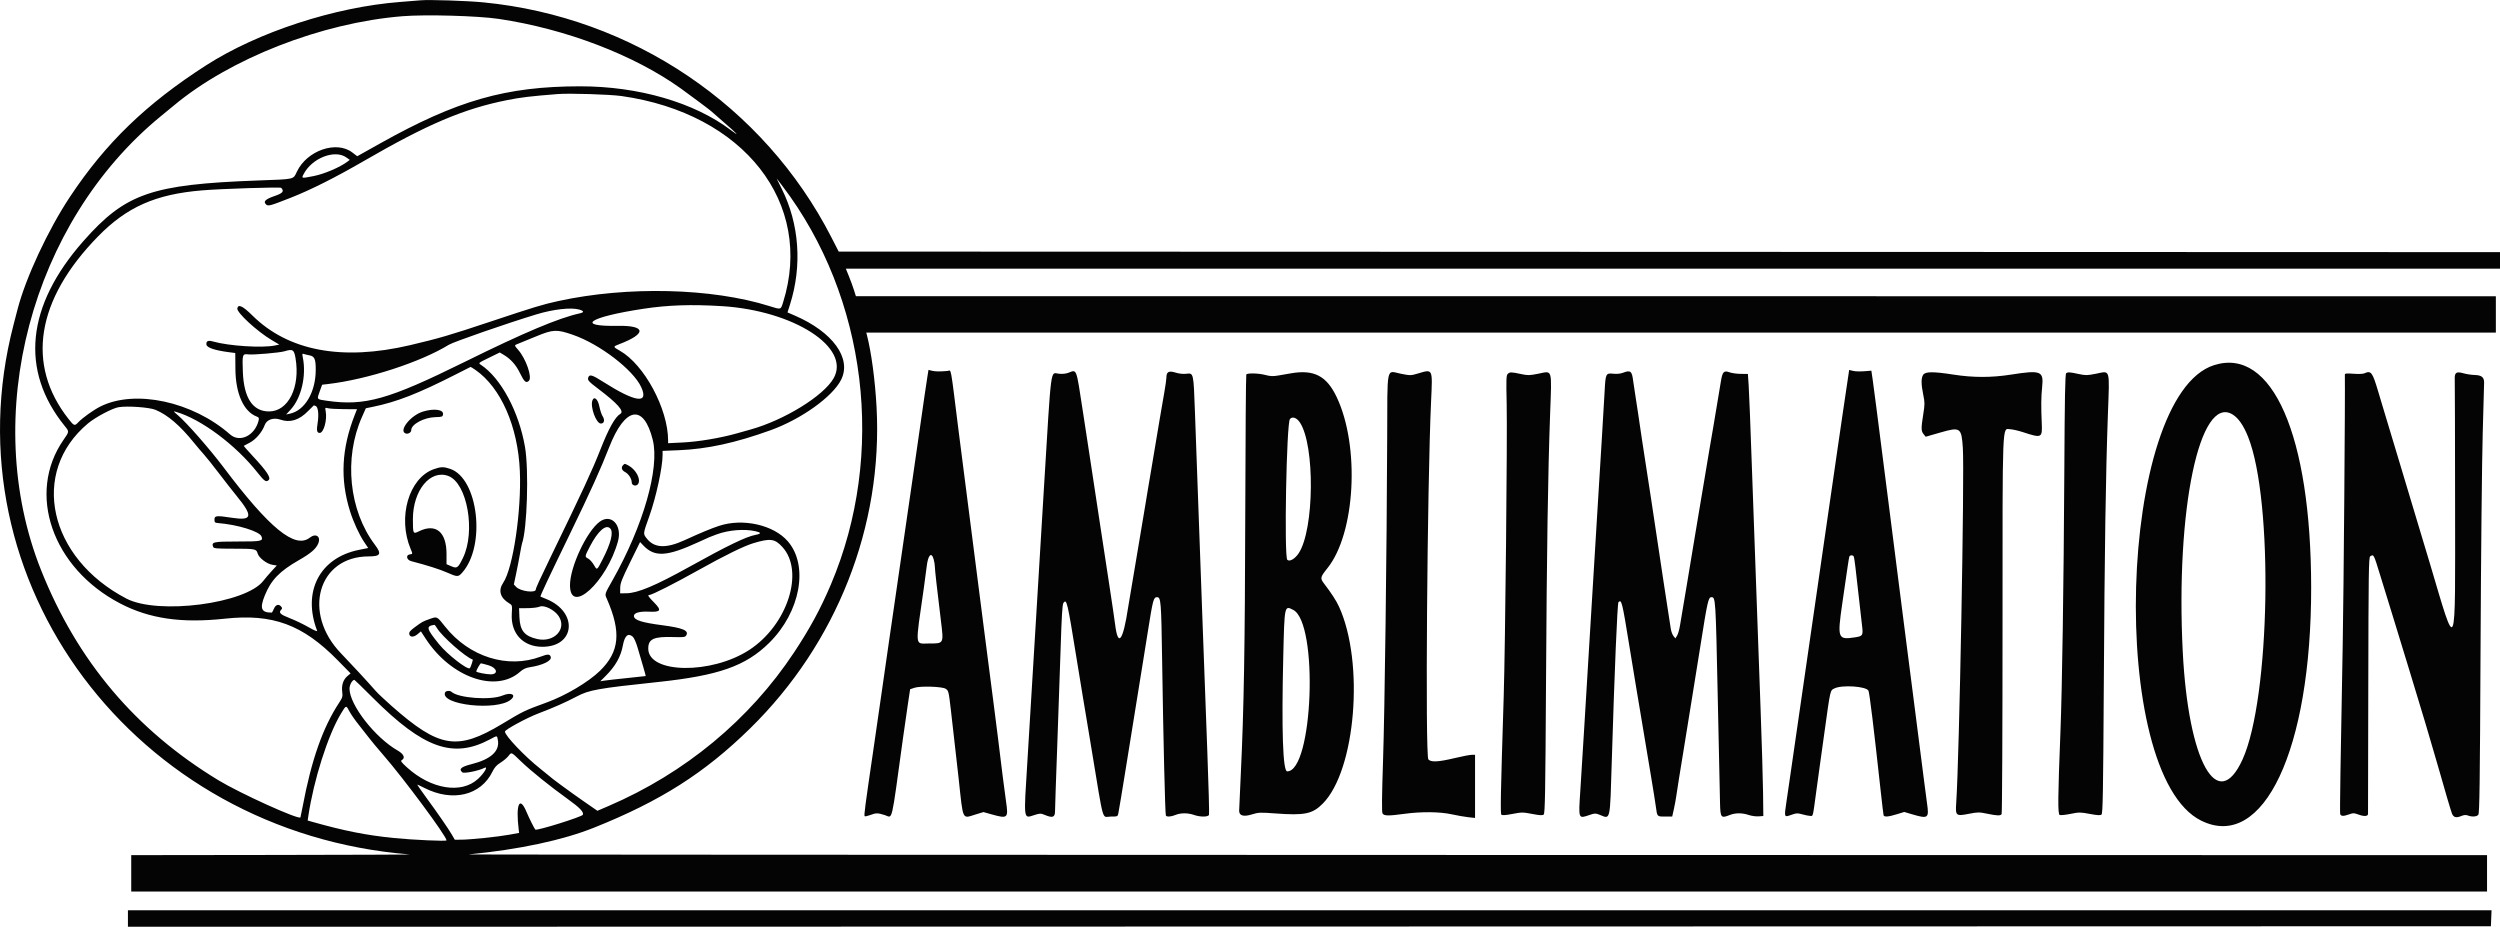
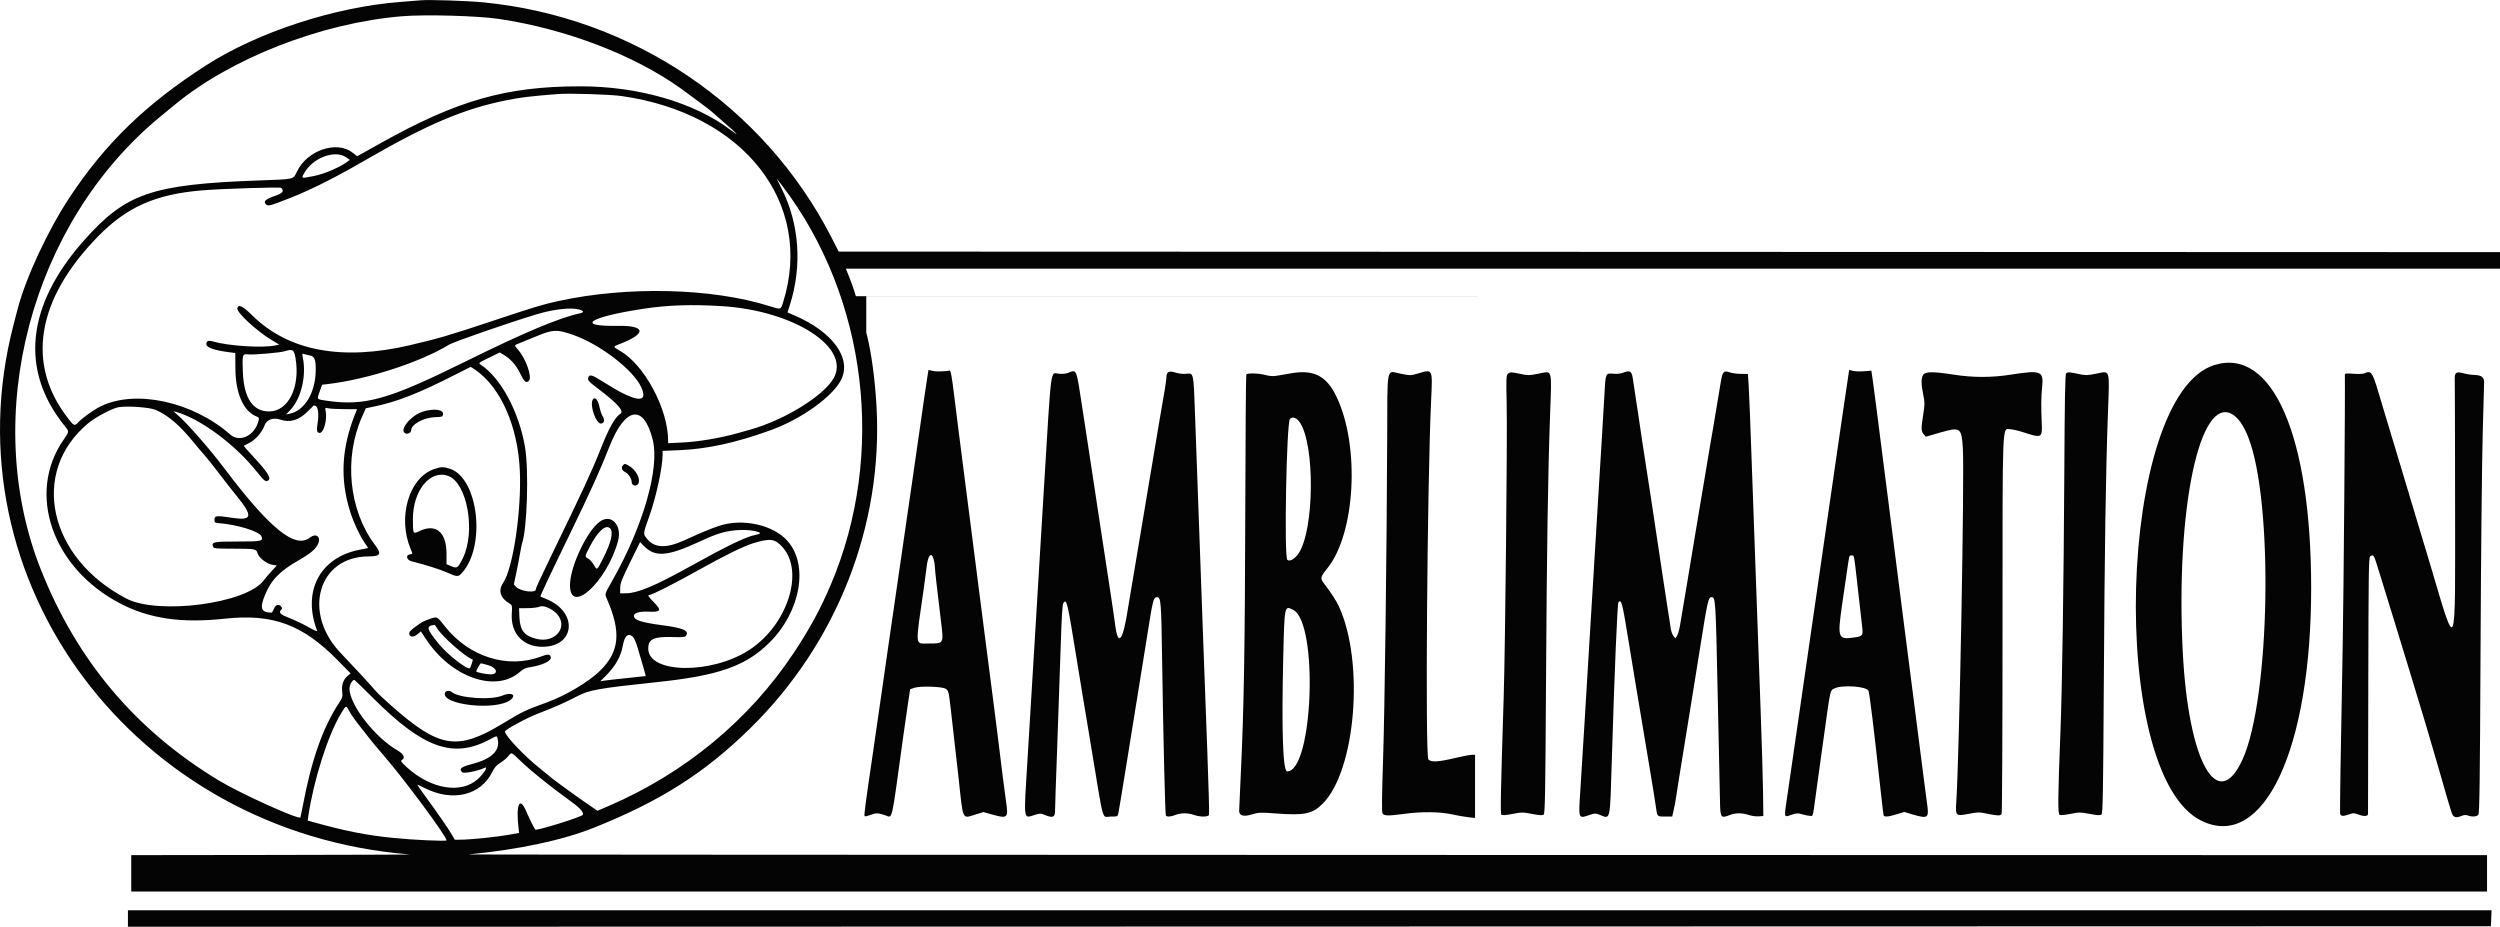
<svg xmlns="http://www.w3.org/2000/svg" xmlns:ns1="http://sodipodi.sourceforge.net/DTD/sodipodi-0.dtd" xmlns:ns2="http://www.inkscape.org/namespaces/inkscape" id="svg" version="1.1" width="519.383" height="192.536" viewBox="0 0 1454.038 538.948" ns1:docname="Amblimation logo.svg" ns2:version="1.3.2 (091e20e, 2023-11-25, custom)">
  <defs id="defs1" />
  <ns1:namedview id="namedview1" pagecolor="#ffffff" bordercolor="#000000" borderopacity="0.25" ns2:showpageshadow="2" ns2:pageopacity="0.0" ns2:pagecheckerboard="0" ns2:deskcolor="#d1d1d1" ns2:zoom="0.420625" ns2:cx="591.97623" ns2:cy="36.849926" ns2:window-width="2560" ns2:window-height="1351" ns2:window-x="-9" ns2:window-y="-9" ns2:window-maximized="1" ns2:current-layer="svg" />
  <g id="svgg" transform="matrix(3.847,0,0,3.847,-42.286,-42.53)">
-     <path id="path1" d="M 74.583,11.093 C 74.217,11.128 72.829,11.24 71.5,11.342 61.594,12.104 50.003,15.887 42.167,20.914 33.113,26.723 26.962,32.666 21.551,40.833 18.255,45.809 14.901,53 13.662,57.75 c -0.072,0.275 -0.355,1.362 -0.629,2.417 -10.079,38.748 18.342,76.744 59.884,80.057 0.366,0.029 -8.952,0.066 -20.709,0.081 l -21.375,0.028 v 2.75 2.75 H 208.917 387 v -2.75 -2.75 l -152.875,-0.026 c -84.081,-0.015 -152.613,-0.052 -152.292,-0.084 7.652,-0.741 14.227,-2.146 19,-4.057 10.038,-4.02 16.676,-8.242 23.557,-14.983 13.11,-12.842 20.098,-30.599 19.127,-48.6 -0.218,-4.032 -0.796,-8.344 -1.459,-10.881 l -0.097,-0.369 h 123.186 123.186 v -2.75 -2.75 H 264.364 140.394 L 140.1,54.9 c -0.162,-0.513 -0.505,-1.45 -0.762,-2.083 l -0.468,-1.15 H 263.935 389 v -1.25 -1.25 L 263.396,49.125 137.791,49.083 136.681,46.917 C 126.501,27.046 106.587,13.599 84.093,11.406 81.599,11.163 75.858,10.974 74.583,11.093 m 11.834,2.814 c 10.135,1.516 20.42,5.447 27.5,10.512 1.358,0.972 4.371,3.225 4.588,3.431 0.135,0.128 1.004,0.889 1.932,1.69 2.064,1.784 2.513,2.287 1.051,1.181 -5.525,-4.182 -13.974,-6.635 -22.821,-6.625 -11.199,0.013 -18.58,2.122 -30.207,8.635 l -3.457,1.936 -0.751,-0.573 c -2.401,-1.834 -6.845,-0.296 -8.367,2.894 -0.583,1.222 -0.199,1.135 -5.897,1.345 -16.125,0.594 -20.017,1.946 -26.389,9.167 -8.624,9.773 -9.612,19.541 -2.827,27.945 0.703,0.87 0.707,0.83 -0.168,2.089 -5.629,8.097 -1.72,19.396 8.563,24.752 4.426,2.306 9.265,3.008 15.833,2.297 7.222,-0.781 11.742,0.885 17.04,6.281 l 1.957,1.993 -0.487,0.41 c -0.627,0.528 -0.909,1.391 -0.778,2.379 0.091,0.69 0.041,0.87 -0.452,1.618 -2.493,3.786 -4.209,8.679 -5.549,15.819 -0.155,0.825 -0.298,1.522 -0.317,1.548 C 56.129,135.005 47.282,130.993 44,129.002 31.48,121.403 22.666,110.959 17.204,97.25 7.929,73.971 15.657,44.704 35.333,28.594 c 0.871,-0.713 1.738,-1.426 1.927,-1.583 8.535,-7.127 22.331,-12.519 34.573,-13.512 3.512,-0.285 11.433,-0.063 14.584,0.408 m 18.549,11.66 c 18.49,2.617 29.117,16.187 24.421,31.183 -0.36,1.149 -0.294,1.131 -2.057,0.576 -8.719,-2.743 -21.486,-3.047 -31.945,-0.762 -2.338,0.511 -3.638,0.906 -10.238,3.107 -6.186,2.063 -7.774,2.527 -12.15,3.558 -10.276,2.418 -18.427,0.883 -23.853,-4.492 -1.449,-1.436 -2.14,-1.76 -2.272,-1.067 -0.117,0.616 2.981,3.472 5.195,4.788 l 1.149,0.684 -0.649,0.137 c -1.907,0.403 -7.011,0.073 -9.378,-0.606 -0.734,-0.21 -1.052,-0.062 -0.99,0.464 0.056,0.469 1.25,0.877 3.373,1.152 l 0.989,0.128 0.023,2.5 c 0.034,3.65 1.255,6.357 3.203,7.097 0.349,0.133 0.397,0.23 0.302,0.614 -0.561,2.279 -2.843,3.39 -4.31,2.099 -5.659,-4.981 -14.355,-6.853 -19.612,-4.222 -1.028,0.515 -2.702,1.71 -3.334,2.38 -0.56,0.595 -0.639,0.57 -1.465,-0.476 -6.487,-8.219 -4.905,-18.061 4.44,-27.614 4.371,-4.468 8.718,-6.39 15.768,-6.97 3.018,-0.248 11.789,-0.527 11.929,-0.379 0.487,0.516 0.255,0.805 -0.987,1.231 -1.389,0.476 -1.755,0.824 -1.324,1.255 0.328,0.329 0.555,0.269 3.723,-0.977 3.048,-1.199 6.765,-3.065 11.083,-5.566 9.617,-5.569 15.086,-7.893 21.667,-9.208 2.079,-0.415 3.548,-0.591 7.666,-0.916 1.758,-0.139 7.87,0.053 9.633,0.302 m -41.614,9.28 0.522,0.371 -0.37,0.279 c -1.117,0.843 -3.491,1.855 -5.08,2.166 -1.888,0.369 -1.87,0.373 -1.526,-0.294 1.251,-2.419 4.704,-3.768 6.454,-2.522 m 65.932,4.32 c 12.813,16.863 15.692,40.52 7.332,60.235 -1.562,3.684 -3.171,6.653 -5.561,10.265 -6.742,10.185 -16.485,18.259 -28.023,23.222 l -1.719,0.739 -2.198,-1.523 c -1.965,-1.36 -4.895,-3.516 -5.115,-3.763 -0.046,-0.051 -0.646,-0.539 -1.333,-1.083 -2.349,-1.86 -5.334,-4.997 -5.334,-5.605 0,-0.289 3.305,-2.081 5.084,-2.756 2.285,-0.867 4.125,-1.681 5.777,-2.554 1.867,-0.987 3.179,-1.221 12.223,-2.179 9.219,-0.977 13.294,-2.407 16.857,-5.915 4.733,-4.661 6.022,-11.696 2.817,-15.375 -2.155,-2.474 -6.785,-3.512 -10.376,-2.326 -1.245,0.411 -2.705,1.017 -5.215,2.165 -2.837,1.298 -4.614,1.207 -5.758,-0.293 -0.535,-0.701 -0.542,-0.641 0.42,-3.338 1.03,-2.889 2.005,-7.387 2.005,-9.255 v -0.613 l 2.458,-0.101 c 4.291,-0.175 8.565,-1.107 13.875,-3.023 4.646,-1.677 9.379,-5.067 10.664,-7.638 1.616,-3.234 -1.26,-7.212 -7.013,-9.697 l -1.099,-0.474 0.376,-1.184 c 1.864,-5.871 1.412,-12.201 -1.252,-17.512 -0.442,-0.881 -0.783,-1.58 -0.759,-1.552 0.024,0.027 0.414,0.537 0.867,1.133 m -9.183,18.163 c 10.923,0.673 19.586,6.268 16.915,10.925 -1.529,2.666 -7.497,6.336 -12.599,7.746 -0.275,0.076 -1.184,0.332 -2.021,0.569 -2.47,0.699 -5.819,1.262 -8.185,1.376 L 112,78.052 v -0.413 c 0,-4.778 -3.618,-11.501 -7.302,-13.57 -1.056,-0.594 -1.058,-0.617 -0.073,-0.991 4.16,-1.581 4.054,-2.843 -0.234,-2.767 -6.518,0.114 -4.356,-1.331 3.857,-2.579 3.74,-0.568 7.227,-0.686 11.853,-0.402 m -21.559,0.512 c 0.752,0.209 0.801,0.426 0.129,0.574 -3.226,0.708 -8.442,2.907 -17.421,7.343 -11.559,5.711 -15.1,6.708 -20.866,5.874 -1.551,-0.224 -1.511,-0.167 -1.036,-1.469 l 0.347,-0.954 0.861,-0.1 c 5.972,-0.696 14.023,-3.31 18.3,-5.942 0.719,-0.442 8.814,-3.253 13.222,-4.59 2.562,-0.778 5.223,-1.08 6.464,-0.736 m -0.927,3.826 c 4.057,1.406 9.12,5.287 10.322,7.913 1.183,2.585 -0.869,2.298 -5.741,-0.8 -1.666,-1.061 -2.07,-1.183 -2.261,-0.685 -0.155,0.404 0.03,0.62 1.445,1.69 2.99,2.26 4.042,3.447 3.396,3.831 -0.791,0.469 -1.755,2.196 -3.006,5.383 -1.23,3.135 -2.65,6.201 -7.565,16.333 -1.597,3.294 -2.205,4.625 -2.205,4.828 0,0.59 -2.34,0.291 -2.969,-0.378 l -0.352,-0.375 0.334,-1.579 c 0.184,-0.868 0.446,-2.217 0.581,-2.996 0.135,-0.779 0.28,-1.51 0.321,-1.625 0.772,-2.154 1.049,-11.082 0.451,-14.575 -0.916,-5.351 -3.651,-10.443 -6.682,-12.44 -0.395,-0.261 -0.386,-0.269 1.233,-1.06 l 1.632,-0.797 0.6,0.358 c 1.069,0.637 1.862,1.53 2.463,2.776 0.633,1.311 0.928,1.562 1.346,1.144 0.526,-0.526 -0.45,-3.334 -1.623,-4.67 -0.612,-0.697 -0.612,-0.703 -0.043,-0.916 0.252,-0.094 1.471,-0.592 2.708,-1.106 2.614,-1.085 3.146,-1.109 5.615,-0.254 m -41.944,3.525 c 0.74,4.385 -1.085,8.057 -4.004,8.057 -2.462,0 -3.804,-2.021 -3.959,-5.96 -0.104,-2.649 -0.063,-2.783 0.813,-2.666 0.723,0.097 4.75,-0.247 5.475,-0.468 1.261,-0.383 1.456,-0.262 1.675,1.037 m 2.072,-0.433 c 0.813,0.152 0.99,0.555 0.983,2.24 -0.014,3.341 -1.645,6.101 -3.893,6.586 l -0.583,0.125 0.696,-0.755 c 1.601,-1.737 2.387,-5.114 1.829,-7.853 -0.11,-0.541 -0.09,-0.632 0.118,-0.552 0.138,0.053 0.52,0.147 0.85,0.209 m 287.998,1.486 c -14.594,4.611 -16.217,61.822 -1.955,68.872 9.403,4.647 16.645,-10.725 16.622,-35.285 -0.02,-22.951 -5.878,-36.364 -14.667,-33.587 M 82.887,66.985 c 3.832,2.668 6.411,8.544 6.699,15.265 0.26,6.046 -1.031,14.716 -2.518,16.904 -0.792,1.165 -0.451,2.306 0.936,3.125 0.427,0.252 0.437,0.295 0.362,1.576 -0.171,2.962 1.702,4.978 4.625,4.978 4.992,0 5.43,-5.267 0.601,-7.219 -0.463,-0.188 -0.861,-0.353 -0.885,-0.368 -0.084,-0.052 1.113,-2.602 4.459,-9.496 3.103,-6.395 4.62,-9.746 5.924,-13.083 2.402,-6.15 5.219,-6.628 6.591,-1.12 1.064,4.27 -1.43,12.985 -6.062,21.185 -1.241,2.198 -1.209,2.096 -0.889,2.826 2.214,5.055 1.934,8.011 -1.034,10.911 -1.723,1.683 -5.171,3.733 -8.029,4.773 -3.37,1.227 -3.522,1.3 -6.768,3.255 -6.78,4.083 -9.477,3.646 -16.68,-2.702 -1.025,-0.904 -2.106,-1.921 -2.401,-2.261 -1.101,-1.266 -3.78,-4.169 -5.262,-5.701 -5.914,-6.115 -3.478,-14.666 4.178,-14.666 1.808,0 1.998,-0.359 0.936,-1.766 -3.917,-5.188 -4.716,-13.082 -1.954,-19.309 l 0.588,-1.324 1.056,-0.215 c 3.602,-0.734 6.895,-2.021 12.557,-4.908 1.191,-0.607 2.19,-1.113 2.22,-1.125 0.029,-0.011 0.366,0.198 0.75,0.465 m 68.3,1.123 c -0.174,1.085 -0.555,3.693 -1.103,7.559 -0.412,2.903 -0.899,6.287 -1.248,8.666 -0.182,1.238 -0.476,3.263 -0.654,4.5 -0.361,2.498 -0.822,5.679 -1.354,9.334 -0.193,1.329 -0.498,3.429 -0.676,4.666 -0.179,1.238 -0.473,3.263 -0.655,4.5 -0.369,2.523 -0.87,6.002 -1.258,8.75 -0.313,2.212 -0.794,5.536 -1.241,8.584 -1.235,8.415 -1.397,9.656 -1.279,9.775 0.059,0.058 0.43,-0.017 0.825,-0.168 0.896,-0.342 1.129,-0.342 2.231,0.006 1.213,0.382 0.906,1.684 2.736,-11.613 0.196,-1.421 0.519,-3.671 0.719,-5 l 0.362,-2.417 0.662,-0.223 c 0.863,-0.29 4.169,-0.189 4.695,0.143 0.45,0.285 0.473,0.378 0.798,3.163 0.473,4.059 0.905,7.875 1.181,10.417 0.706,6.526 0.485,6.062 2.589,5.423 l 1.163,-0.353 1.212,0.34 c 2.467,0.692 2.572,0.6 2.202,-1.937 -0.146,-0.993 -0.372,-2.706 -0.504,-3.806 -0.395,-3.289 -1.068,-8.662 -1.429,-11.417 -0.361,-2.744 -0.782,-6.007 -1.33,-10.292 -0.184,-1.443 -0.48,-3.75 -0.658,-5.125 -0.177,-1.375 -0.479,-3.737 -0.672,-5.25 -0.413,-3.255 -0.873,-6.841 -1.34,-10.458 -0.637,-4.926 -0.982,-7.624 -1.233,-9.625 -1.296,-10.361 -1.078,-9.176 -1.678,-9.122 -1.148,0.104 -1.863,0.095 -2.357,-0.03 l -0.523,-0.132 -0.183,1.142 m 138.998,1.419 c -0.208,1.406 -0.517,3.494 -0.687,4.64 -0.17,1.146 -0.465,3.17 -0.656,4.5 -0.191,1.329 -0.495,3.429 -0.675,4.666 -0.181,1.238 -0.485,3.338 -0.677,4.667 -0.191,1.329 -0.49,3.392 -0.664,4.583 -0.545,3.72 -0.985,6.766 -1.241,8.584 -0.426,3.032 -1.531,10.665 -2.593,17.916 -0.325,2.219 -0.775,5.33 -1.326,9.167 -0.171,1.192 -0.442,3.047 -0.602,4.123 -0.338,2.27 -0.342,2.261 0.764,1.863 0.752,-0.271 0.93,-0.279 1.633,-0.078 0.434,0.124 0.975,0.233 1.202,0.242 0.46,0.019 0.38,0.335 0.919,-3.65 0.148,-1.1 0.411,-3.013 0.584,-4.25 0.173,-1.237 0.476,-3.413 0.673,-4.833 0.894,-6.452 0.84,-6.215 1.494,-6.542 1.138,-0.568 4.799,-0.326 5.144,0.341 0.161,0.312 0.801,5.558 1.864,15.284 0.2,1.833 0.391,3.427 0.423,3.542 0.085,0.301 0.71,0.257 1.997,-0.141 l 1.13,-0.349 1.18,0.35 c 2.431,0.72 2.59,0.607 2.268,-1.62 -0.089,-0.613 -0.317,-2.353 -0.506,-3.865 -0.341,-2.728 -0.668,-5.28 -1.333,-10.417 -0.545,-4.208 -0.974,-7.543 -1.323,-10.292 -0.627,-4.919 -1.028,-8.066 -1.345,-10.541 -0.176,-1.375 -0.438,-3.438 -0.582,-4.584 -0.144,-1.145 -0.409,-3.227 -0.589,-4.625 -1.15,-8.922 -1.519,-11.81 -1.997,-15.625 -0.195,-1.558 -0.443,-3.433 -0.551,-4.166 l -0.196,-1.334 -0.5,0.045 c -1.143,0.103 -1.863,0.095 -2.344,-0.027 l -0.51,-0.13 -0.378,2.556 M 172.5,67.412 c -0.357,0.138 -0.909,0.192 -1.422,0.138 -1.306,-0.136 -1.104,-1.673 -2.248,17.117 -0.606,9.948 -0.994,16.38 -1.243,20.583 -0.389,6.559 -0.903,15.04 -1.253,20.667 -0.585,9.389 -0.651,8.885 1.085,8.339 0.801,-0.251 0.933,-0.253 1.5,-0.016 1.233,0.516 1.581,0.386 1.581,-0.586 0,-0.466 0.145,-4.76 0.323,-9.542 0.178,-4.782 0.415,-11.603 0.526,-15.157 0.147,-4.717 0.26,-6.539 0.415,-6.75 0.498,-0.673 0.595,-0.267 1.975,8.295 0.332,2.063 0.75,4.612 0.928,5.667 0.178,1.054 0.475,2.835 0.661,3.958 0.186,1.123 0.491,2.96 0.677,4.083 1.939,11.703 1.541,10.292 2.908,10.292 1.024,0 1.064,-0.016 1.152,-0.458 0.108,-0.538 0.61,-3.558 1.102,-6.625 0.191,-1.192 0.494,-3.067 0.672,-4.167 0.179,-1.1 0.626,-3.875 0.994,-6.167 0.369,-2.291 0.817,-5.066 0.996,-6.166 0.179,-1.1 0.485,-3.013 0.681,-4.25 0.797,-5.03 0.878,-5.334 1.421,-5.334 0.576,0 0.627,0.635 0.759,9.5 0.178,11.933 0.453,23.327 0.568,23.513 0.141,0.229 0.79,0.186 1.466,-0.096 0.764,-0.319 1.872,-0.319 2.776,0 0.953,0.336 2.146,0.331 2.277,-0.01 0.055,-0.143 -0.061,-4.474 -0.256,-9.625 -0.196,-5.151 -0.507,-13.565 -0.691,-18.698 -0.185,-5.134 -0.482,-13.346 -0.661,-18.25 -0.178,-4.905 -0.41,-11.317 -0.515,-14.25 -0.217,-6.057 -0.203,-5.995 -1.295,-5.864 -0.496,0.059 -1.097,-0.007 -1.668,-0.183 -1.009,-0.311 -1.359,-0.108 -1.356,0.787 0.001,0.234 -0.145,1.251 -0.323,2.26 -0.179,1.008 -0.479,2.752 -0.668,3.875 -0.581,3.447 -1.018,6.059 -1.264,7.541 -0.129,0.779 -0.357,2.129 -0.508,3 -0.15,0.871 -0.336,1.996 -0.412,2.5 -0.076,0.504 -0.673,4.067 -1.327,7.917 -0.654,3.85 -1.228,7.263 -1.276,7.583 -0.766,5.111 -1.533,6.151 -1.968,2.667 -0.063,-0.504 -0.217,-1.592 -0.343,-2.417 -0.125,-0.825 -0.385,-2.55 -0.577,-3.833 -0.347,-2.32 -0.672,-4.449 -1.336,-8.75 -0.328,-2.128 -0.484,-3.157 -1.327,-8.75 -0.193,-1.283 -0.496,-3.271 -0.673,-4.417 -0.176,-1.145 -0.481,-3.133 -0.677,-4.416 -0.968,-6.334 -0.843,-6.014 -2.156,-5.505 m 52.833,0.111 c -1.047,0.307 -1.132,0.308 -2.547,0.027 -2.26,-0.448 -2.03,-1.555 -2.072,9.968 -0.061,17.016 -0.37,40.913 -0.63,48.703 -0.172,5.169 -0.196,7.569 -0.077,7.791 0.211,0.395 0.859,0.409 3.326,0.071 2.54,-0.347 5.359,-0.319 7.127,0.073 0.801,0.177 1.925,0.374 2.498,0.438 L 234,134.71 v -4.772 -4.771 h -0.509 c -0.28,0 -1.451,0.225 -2.601,0.5 -2.454,0.586 -3.545,0.64 -3.949,0.194 -0.486,-0.538 -0.176,-41.342 0.412,-54.154 0.23,-5.023 0.305,-4.867 -2.02,-4.184 m 31,-0.108 c -0.358,0.137 -0.914,0.188 -1.441,0.133 -1.115,-0.117 -1.163,-0.021 -1.3,2.619 -0.06,1.146 -0.252,4.408 -0.428,7.25 -0.176,2.841 -0.474,7.716 -0.663,10.833 -0.333,5.494 -0.653,10.744 -1.33,21.833 -0.179,2.934 -0.481,7.921 -0.671,11.084 -0.19,3.162 -0.453,7.392 -0.584,9.4 -0.287,4.406 -0.337,4.283 1.474,3.666 0.718,-0.244 0.839,-0.244 1.45,0 1.662,0.665 1.551,1.162 1.833,-8.15 0.417,-13.709 0.843,-23.832 1.01,-23.997 0.469,-0.46 0.561,-0.09 1.653,6.664 0.371,2.292 0.827,5.067 1.014,6.167 0.186,1.1 0.482,2.862 0.656,3.916 0.452,2.733 0.896,5.393 1.585,9.5 0.33,1.971 0.669,4.095 0.752,4.719 0.196,1.476 0.169,1.448 1.403,1.448 h 1.061 l 0.251,-1.125 c 0.138,-0.619 0.301,-1.5 0.362,-1.958 0.061,-0.459 0.247,-1.659 0.412,-2.667 0.166,-1.008 0.464,-2.846 0.664,-4.083 0.199,-1.238 0.502,-3.113 0.674,-4.167 0.173,-1.054 0.469,-2.892 0.66,-4.083 0.19,-1.192 0.498,-3.104 0.683,-4.25 0.186,-1.146 0.445,-2.759 0.575,-3.584 1.048,-6.641 1.186,-7.25 1.647,-7.25 0.631,0 0.639,0.133 0.951,14.88 0.167,7.904 0.325,15.233 0.351,16.287 0.053,2.184 0.147,2.296 1.479,1.763 0.835,-0.334 1.88,-0.335 2.855,-0.003 0.421,0.144 1.09,0.237 1.488,0.209 l 0.724,-0.052 -0.042,-3.584 c -0.024,-1.971 -0.192,-7.633 -0.374,-12.583 -0.622,-16.932 -0.989,-27.17 -1.335,-37.167 -0.19,-5.5 -0.398,-10.787 -0.464,-11.75 l -0.118,-1.75 -1.083,-0.011 c -0.596,-0.006 -1.36,-0.113 -1.698,-0.238 -0.85,-0.313 -1.065,-0.085 -1.304,1.384 -0.108,0.659 -0.334,2.024 -0.504,3.032 -0.169,1.008 -0.464,2.771 -0.655,3.917 -0.192,1.146 -0.456,2.683 -0.587,3.416 -0.131,0.734 -0.469,2.759 -0.752,4.5 -0.283,1.742 -0.624,3.767 -0.757,4.5 -0.133,0.734 -0.546,3.209 -0.917,5.5 -0.371,2.292 -0.781,4.767 -0.912,5.5 -0.211,1.191 -0.576,3.36 -1.107,6.584 -0.098,0.596 -0.293,1.265 -0.433,1.488 l -0.255,0.406 -0.287,-0.354 c -0.158,-0.195 -0.338,-0.677 -0.402,-1.072 -0.063,-0.395 -0.258,-1.656 -0.433,-2.802 -0.175,-1.145 -0.474,-3.096 -0.665,-4.333 -0.191,-1.237 -0.603,-3.975 -0.915,-6.083 -0.312,-2.109 -0.724,-4.846 -0.915,-6.084 -1.284,-8.298 -1.831,-11.899 -2.009,-13.22 -0.085,-0.625 -0.262,-1.787 -0.395,-2.583 -0.133,-0.796 -0.293,-1.859 -0.356,-2.363 -0.192,-1.544 -0.393,-1.704 -1.576,-1.252 m -50.166,0.074 c -0.413,0.071 -1.238,0.213 -1.834,0.316 -0.877,0.152 -1.258,0.141 -2,-0.057 -1.055,-0.281 -2.764,-0.327 -2.918,-0.079 -0.057,0.093 -0.127,9.449 -0.155,20.792 -0.051,20.638 -0.206,29.701 -0.673,39.539 -0.137,2.887 -0.25,5.417 -0.252,5.621 -0.004,0.75 0.659,0.946 1.902,0.562 1.02,-0.315 1.264,-0.326 3.472,-0.161 4.534,0.341 5.711,0.099 7.286,-1.498 4.964,-5.033 6.297,-21.316 2.437,-29.756 -0.419,-0.915 -1.131,-2.014 -2.27,-3.504 -0.605,-0.791 -0.566,-0.968 0.514,-2.308 4.234,-5.255 4.946,-18.433 1.397,-25.89 -1.518,-3.191 -3.423,-4.178 -6.906,-3.577 m 32.77,0.098 c -0.219,0.219 -0.24,0.836 -0.155,4.541 0.112,4.842 -0.213,36.648 -0.452,44.289 -0.464,14.831 -0.518,17.628 -0.347,17.799 0.123,0.123 0.624,0.089 1.666,-0.111 1.412,-0.272 1.572,-0.272 2.993,0.001 1.156,0.221 1.555,0.243 1.736,0.092 0.199,-0.165 0.253,-3.182 0.348,-19.488 0.122,-20.783 0.291,-31.935 0.623,-41.091 0.254,-6.994 0.399,-6.506 -1.807,-6.067 -1.333,0.265 -1.559,0.269 -2.625,0.039 -1.467,-0.316 -1.667,-0.317 -1.98,-0.004 m 62.822,0.117 c -0.33,0.472 -0.329,1.424 0.005,3.036 0.24,1.163 0.24,1.422 0,2.941 -0.339,2.14 -0.332,2.531 0.052,3.006 l 0.316,0.39 2.189,-0.631 c 3.049,-0.881 3.22,-0.766 3.426,2.304 0.268,3.977 -0.53,46.805 -1,53.669 -0.135,1.972 -0.051,2.047 1.873,1.673 1.4,-0.272 1.594,-0.273 2.793,-0.025 1.553,0.321 2.025,0.333 2.2,0.058 0.074,-0.115 0.135,-12.883 0.136,-28.375 0.002,-31.779 -0.073,-29.858 1.171,-29.805 0.365,0.016 1.243,0.218 1.951,0.45 2.803,0.918 2.905,0.869 2.807,-1.349 -0.112,-2.546 -0.097,-4.016 0.059,-5.498 0.252,-2.411 -0.17,-2.576 -4.737,-1.859 -2.922,0.459 -5.701,0.458 -8.667,-0.004 -3.053,-0.474 -4.231,-0.47 -4.574,0.019 m 21.617,-0.234 c -0.163,0.103 -0.226,3.444 -0.288,15.289 -0.088,16.55 -0.327,32.463 -0.585,38.991 -0.392,9.9 -0.414,12.397 -0.11,12.514 0.153,0.059 0.896,-0.018 1.651,-0.171 1.288,-0.26 1.467,-0.259 2.904,0.01 1.173,0.22 1.587,0.242 1.766,0.094 0.196,-0.163 0.251,-3.248 0.346,-19.487 0.121,-20.783 0.29,-31.935 0.622,-41.091 0.254,-6.994 0.4,-6.506 -1.807,-6.067 -1.333,0.265 -1.559,0.269 -2.625,0.039 -1.334,-0.288 -1.585,-0.304 -1.874,-0.121 m 45.041,0.034 c -0.184,0.081 -0.915,0.104 -1.625,0.05 -1.035,-0.078 -1.291,-0.051 -1.287,0.133 0.06,2.782 -0.183,33.339 -0.325,40.813 -0.327,17.226 -0.45,25.407 -0.384,25.612 0.111,0.343 0.476,0.369 1.256,0.088 0.712,-0.256 0.813,-0.254 1.575,0.019 0.813,0.293 1.368,0.248 1.379,-0.112 0.003,-0.105 0.022,-8.874 0.041,-19.488 0.032,-16.946 0.067,-19.317 0.286,-19.456 0.541,-0.342 0.522,-0.378 1.508,2.837 0.379,1.237 0.899,2.925 1.156,3.75 0.256,0.825 0.695,2.25 0.975,3.167 0.28,0.916 1.34,4.38 2.355,7.696 1.015,3.317 2.06,6.767 2.323,7.667 0.262,0.9 0.832,2.837 1.265,4.303 0.433,1.467 0.881,3.004 0.995,3.417 0.545,1.971 1.626,5.632 1.783,6.036 0.229,0.588 0.639,0.705 1.384,0.394 0.434,-0.181 0.718,-0.206 1.023,-0.09 0.634,0.241 1.332,0.193 1.582,-0.109 0.184,-0.221 0.245,-4.784 0.34,-25.458 0.064,-13.854 0.211,-28.377 0.327,-32.273 0.115,-3.896 0.209,-7.33 0.209,-7.632 0,-0.79 -0.392,-1.098 -1.431,-1.126 -0.482,-0.013 -1.236,-0.127 -1.676,-0.253 -1.108,-0.317 -1.379,-0.124 -1.331,0.947 0.021,0.448 0.043,8.894 0.05,18.769 0.016,23.499 0.298,22.838 -3.83,8.962 -0.177,-0.596 -0.73,-2.434 -1.23,-4.084 -1.28,-4.231 -2.9,-9.623 -3.303,-11 -0.295,-1.005 -2.009,-6.695 -2.46,-8.166 -0.085,-0.275 -0.433,-1.438 -0.774,-2.584 -0.916,-3.079 -1.086,-3.302 -2.156,-2.829 m -267.855,4.075 c -0.368,0.958 0.558,3.504 1.274,3.504 0.516,0 0.637,-0.548 0.251,-1.137 -0.147,-0.224 -0.364,-0.885 -0.482,-1.468 -0.223,-1.095 -0.783,-1.578 -1.043,-0.899 m -41.834,0.852 c 0.361,0.139 0.493,1.292 0.292,2.535 -0.192,1.178 -0.119,1.534 0.311,1.534 0.602,0 1.148,-1.973 0.904,-3.271 -0.107,-0.57 -0.101,-0.577 0.37,-0.456 0.263,0.068 1.352,0.128 2.42,0.133 l 1.941,0.011 -0.328,0.833 c -2.012,5.109 -2.243,9.746 -0.727,14.583 0.511,1.632 1.399,3.564 2.148,4.677 l 0.599,0.89 -1.418,0.287 c -5.928,1.2 -8.567,6.322 -6.301,12.227 0.06,0.158 -0.445,-0.054 -1.295,-0.543 -0.767,-0.441 -2.05,-1.056 -2.852,-1.367 -1.458,-0.565 -1.725,-0.838 -1.266,-1.297 0.146,-0.146 0.141,-0.255 -0.02,-0.45 -0.37,-0.445 -0.835,-0.307 -1.1,0.326 -0.134,0.321 -0.285,0.584 -0.334,0.584 -1.589,0 -1.84,-0.623 -1.045,-2.592 0.947,-2.344 2.232,-3.671 5.196,-5.364 1.76,-1.006 2.547,-1.684 2.881,-2.485 0.443,-1.061 -0.347,-1.616 -1.271,-0.893 -2.231,1.746 -6.071,-1.382 -13.023,-10.606 -2.139,-2.838 -5.615,-6.8 -6.96,-7.933 -0.675,-0.57 -0.695,-0.607 -0.25,-0.479 3.777,1.087 9.005,4.977 12.303,9.155 1.072,1.358 1.334,1.531 1.724,1.141 0.351,-0.351 -0.33,-1.37 -2.389,-3.577 -0.795,-0.851 -1.418,-1.564 -1.384,-1.583 0.035,-0.019 0.438,-0.232 0.896,-0.475 0.936,-0.494 1.881,-1.61 2.271,-2.681 0.296,-0.81 1.331,-1.162 2.361,-0.803 1.466,0.511 2.857,0.077 4.204,-1.311 0.452,-0.466 0.837,-0.848 0.854,-0.848 0.018,0 0.148,0.044 0.288,0.098 M 34.504,73.01 c 1.873,0.791 3.674,2.334 5.826,4.99 0.482,0.596 1.151,1.383 1.486,1.75 0.335,0.367 1.353,1.642 2.261,2.833 0.908,1.192 2.111,2.73 2.673,3.417 2.541,3.108 2.403,3.801 -0.667,3.331 -2.364,-0.361 -2.666,-0.333 -2.666,0.252 0,0.452 0.057,0.505 0.583,0.548 2.936,0.239 6.237,1.26 6.525,2.018 0.272,0.715 0.025,0.768 -3.639,0.768 -3.632,0 -3.952,0.07 -3.668,0.81 0.091,0.238 0.474,0.273 2.985,0.275 3.407,0.003 3.543,0.029 3.74,0.716 0.193,0.673 1.378,1.583 2.24,1.721 l 0.657,0.105 -0.795,0.865 c -0.437,0.476 -0.99,1.122 -1.228,1.436 -2.623,3.464 -15.918,5.198 -20.709,2.701 -11.787,-6.141 -14.635,-19.103 -5.819,-26.478 1.13,-0.945 3.69,-2.305 4.628,-2.458 1.364,-0.224 4.67,0.013 5.587,0.4 m 40.426,0.265 c -1.887,0.579 -3.738,2.946 -2.589,3.311 0.371,0.118 0.826,-0.163 0.826,-0.51 0,-0.882 1.92,-1.917 3.642,-1.963 1.031,-0.028 1.112,-0.057 1.164,-0.427 0.103,-0.728 -1.366,-0.926 -3.043,-0.411 m 273.599,0.434 c 0.879,0.537 1.653,1.653 2.342,3.374 3.873,9.678 3.362,39.558 -0.834,48.782 -3.776,8.3 -8.194,0.358 -9.04,-16.25 -1.096,-21.538 2.555,-38.947 7.532,-35.906 m -141.011,1.208 c 2.299,3.443 2.182,16.208 -0.182,19.776 -0.564,0.853 -1.385,1.325 -1.72,0.989 -0.501,-0.502 -0.124,-20.653 0.397,-21.281 0.362,-0.436 1.02,-0.21 1.505,0.516 M 105.2,81.367 c -0.344,0.344 -0.22,0.781 0.297,1.048 0.527,0.273 1.003,1.016 1.003,1.565 0,0.47 0.659,0.65 0.946,0.259 0.503,-0.688 -0.298,-2.223 -1.479,-2.838 -0.544,-0.283 -0.519,-0.282 -0.767,-0.034 M 76.552,81.99 c -3.756,1.352 -5.473,7.298 -3.479,12.046 0.329,0.783 0.332,0.764 -0.115,0.827 -0.657,0.094 -0.505,0.841 0.209,1.026 2.435,0.635 4.263,1.214 5.377,1.704 1.603,0.704 1.724,0.706 2.321,0.038 3.622,-4.056 2.448,-14.247 -1.807,-15.697 -0.996,-0.34 -1.435,-0.33 -2.506,0.056 m 2.229,1.021 c 2.851,1.081 4.15,8.395 2.2,12.394 -0.744,1.525 -0.892,1.629 -1.773,1.248 L 78.5,96.347 V 94.79 c 0,-3.316 -1.609,-4.654 -4.13,-3.434 -0.944,0.457 -0.953,0.439 -0.953,-1.828 0,-4.345 2.638,-7.55 5.364,-6.517 m 22.88,6.91 c -1.973,1.456 -4.494,6.838 -4.494,9.595 0,4.597 5.554,-0.482 7.254,-6.634 0.671,-2.429 -1.021,-4.244 -2.76,-2.961 m 1.577,1.008 c 0.543,0.543 0.139,2.198 -1.148,4.701 -0.87,1.691 -0.82,1.659 -1.303,0.836 -0.234,-0.401 -0.62,-0.832 -0.857,-0.959 -0.554,-0.296 -0.553,-0.303 0.258,-1.863 1.2,-2.305 2.396,-3.37 3.05,-2.715 m 21.922,0.418 c 0.945,0.203 0.97,0.394 0.074,0.562 -1.441,0.27 -4.186,1.594 -9.984,4.813 -5.208,2.892 -7.862,4.006 -9.583,4.02 l -0.917,0.008 0.01,-0.833 c 0.008,-0.702 0.247,-1.315 1.508,-3.878 l 1.497,-3.045 0.493,0.518 c 1.71,1.8 3.561,1.689 8.325,-0.502 1.724,-0.793 1.754,-0.806 2.776,-1.178 1.793,-0.654 4.108,-0.848 5.801,-0.485 m 4.122,2.4 c 3.372,3.711 0.775,11.785 -5.005,15.558 -5.715,3.731 -15.277,3.604 -15.277,-0.204 0,-1.459 0.826,-1.837 3.813,-1.742 1.506,0.048 1.76,0.017 1.919,-0.235 0.465,-0.738 -0.463,-1.14 -3.565,-1.546 -3.199,-0.418 -4.334,-0.787 -4.334,-1.412 0,-0.468 0.852,-0.709 2.268,-0.643 1.812,0.086 1.965,-0.192 0.771,-1.4 -0.866,-0.877 -1.021,-1.123 -0.71,-1.123 0.388,0 3.814,-1.735 7.505,-3.801 3.857,-2.159 6.787,-3.595 8.215,-4.027 2.574,-0.776 3.252,-0.688 4.4,0.575 m 22.876,1.878 c 0.095,0.344 0.174,0.84 0.174,1.102 0.001,0.44 0.31,3.195 0.922,8.212 0.421,3.456 0.452,3.396 -1.785,3.392 -2.208,-0.004 -2.128,0.837 -0.8,-8.414 0.171,-1.192 0.36,-2.612 0.42,-3.156 0.2,-1.812 0.726,-2.371 1.069,-1.136 m 139.087,-0.466 c 0.054,0.087 0.172,0.819 0.262,1.625 0.671,6.033 0.852,7.627 0.998,8.799 0.192,1.544 0.132,1.642 -1.11,1.828 -2.547,0.382 -2.633,0.15 -1.881,-5.078 0.798,-5.543 1.006,-6.93 1.072,-7.125 0.083,-0.245 0.518,-0.278 0.659,-0.049 m -195.787,9.04 c 1.28,1.935 -0.679,4.034 -3.231,3.463 -1.924,-0.432 -2.618,-1.272 -2.702,-3.274 L 89.466,103 l 1.309,-0.008 c 0.719,-0.004 1.533,-0.107 1.808,-0.228 0.675,-0.299 2.247,0.486 2.875,1.435 m 111.05,-0.945 c 3.849,1.99 3.012,24.413 -0.911,24.413 -0.653,0 -0.861,-6.132 -0.591,-17.401 0.185,-7.753 0.174,-7.699 1.502,-7.012 m -130.623,1.403 c -1.015,0.365 -1.037,0.377 -2.187,1.22 -0.668,0.489 -0.872,0.737 -0.833,1.011 0.074,0.521 0.664,0.54 1.26,0.038 l 0.504,-0.424 0.72,1.106 c 3.831,5.879 10.631,8.256 14.284,4.993 0.418,-0.374 0.859,-0.588 1.367,-0.664 2.044,-0.307 3.445,-0.989 3.256,-1.585 -0.138,-0.433 -0.436,-0.441 -1.506,-0.038 -5.002,1.882 -10.83,0.052 -14.471,-4.545 -1.256,-1.585 -1.179,-1.55 -2.394,-1.112 m 1.183,1.361 c 0.731,1.239 4.345,4.418 5.386,4.739 0.09,0.028 -0.314,1.24 -0.439,1.317 -0.401,0.248 -3.407,-2.1 -4.636,-3.621 -1.942,-2.402 -2.025,-2.745 -0.707,-2.94 0.049,-0.007 0.227,0.22 0.396,0.505 m 29.575,1.274 c 0.205,0.173 0.514,0.867 0.758,1.708 0.227,0.779 0.6,2.052 0.83,2.828 0.23,0.777 0.403,1.419 0.385,1.428 -0.018,0.008 -1.308,0.147 -2.866,0.308 -1.558,0.16 -3.096,0.334 -3.417,0.386 l -0.583,0.094 0.802,-0.799 c 1.488,-1.482 2.294,-2.909 2.612,-4.624 0.271,-1.466 0.777,-1.921 1.479,-1.329 M 84.84,111.625 C 86.164,112.014 86.391,113 85.157,113 84.522,113 83,112.696 83,112.569 c 0,-0.205 0.588,-1.236 0.705,-1.236 0.078,0 0.589,0.132 1.135,0.292 m -17.475,4.926 c 7.653,7.65 12.144,9.243 17.702,6.277 1.138,-0.607 1.063,-0.612 1.192,0.078 0.317,1.688 -1.03,2.929 -3.989,3.675 -1.583,0.399 -1.965,0.745 -1.37,1.239 0.252,0.208 2.511,-0.249 3.292,-0.667 0.681,-0.365 0.054,0.745 -0.939,1.66 -2.5,2.304 -7.09,1.559 -10.726,-1.742 -0.864,-0.784 -1.008,-0.985 -0.791,-1.106 0.567,-0.318 0.31,-0.914 -0.625,-1.449 -3.428,-1.961 -7.278,-6.91 -7.278,-9.356 0,-0.571 0.421,-1.327 0.74,-1.327 0.04,0 1.297,1.223 2.792,2.718 m 10.908,-0.801 c -0.718,1.87 7.803,2.81 9.921,1.095 0.934,-0.756 0.091,-1.196 -1.229,-0.642 -1.775,0.746 -6.68,0.391 -7.707,-0.557 -0.254,-0.234 -0.88,-0.168 -0.985,0.104 m -14.439,2.872 c 0.229,0.434 0.866,1.347 1.416,2.027 0.55,0.681 1.257,1.582 1.572,2.003 0.315,0.421 1.258,1.552 2.096,2.515 3.12,3.582 9.582,12.305 9.582,12.933 0,0.161 -5.071,-0.067 -7.973,-0.359 -4.159,-0.417 -7.52,-1.084 -12.315,-2.442 l -0.705,-0.199 0.1,-0.675 c 0.808,-5.454 2.958,-12.214 4.919,-15.467 0.808,-1.339 0.782,-1.332 1.308,-0.336 m 25.963,7.57 c 1.479,1.42 4.368,3.746 7.009,5.642 1.835,1.317 2.47,1.975 2.309,2.393 -0.12,0.313 -7.009,2.462 -7.191,2.244 -0.178,-0.213 -0.942,-1.747 -1.334,-2.679 -1.05,-2.496 -1.642,-1.167 -1.18,2.651 l 0.064,0.527 -1.515,0.279 c -1.715,0.315 -5.912,0.746 -7.292,0.749 L 79.75,138 79.29,137.208 c -0.536,-0.922 -2.118,-3.211 -3.977,-5.75 -0.721,-0.985 -1.277,-1.791 -1.234,-1.791 0.043,0 0.525,0.227 1.072,0.505 4.257,2.163 8.528,1.144 10.289,-2.455 0.318,-0.649 0.634,-1.003 1.216,-1.361 0.433,-0.267 0.969,-0.714 1.191,-0.994 0.501,-0.632 0.37,-0.688 1.95,0.83 m -59.464,23.725 v 1.25 l 178.625,-0.042 178.625,-0.042 0.049,-1.208 0.049,-1.208 H 209.007 30.333 v 1.25" stroke="none" fill="#040404" fill-rule="evenodd" />
+     <path id="path1" d="M 74.583,11.093 C 74.217,11.128 72.829,11.24 71.5,11.342 61.594,12.104 50.003,15.887 42.167,20.914 33.113,26.723 26.962,32.666 21.551,40.833 18.255,45.809 14.901,53 13.662,57.75 c -0.072,0.275 -0.355,1.362 -0.629,2.417 -10.079,38.748 18.342,76.744 59.884,80.057 0.366,0.029 -8.952,0.066 -20.709,0.081 l -21.375,0.028 v 2.75 2.75 H 208.917 387 v -2.75 -2.75 l -152.875,-0.026 c -84.081,-0.015 -152.613,-0.052 -152.292,-0.084 7.652,-0.741 14.227,-2.146 19,-4.057 10.038,-4.02 16.676,-8.242 23.557,-14.983 13.11,-12.842 20.098,-30.599 19.127,-48.6 -0.218,-4.032 -0.796,-8.344 -1.459,-10.881 l -0.097,-0.369 v -2.75 -2.75 H 264.364 140.394 L 140.1,54.9 c -0.162,-0.513 -0.505,-1.45 -0.762,-2.083 l -0.468,-1.15 H 263.935 389 v -1.25 -1.25 L 263.396,49.125 137.791,49.083 136.681,46.917 C 126.501,27.046 106.587,13.599 84.093,11.406 81.599,11.163 75.858,10.974 74.583,11.093 m 11.834,2.814 c 10.135,1.516 20.42,5.447 27.5,10.512 1.358,0.972 4.371,3.225 4.588,3.431 0.135,0.128 1.004,0.889 1.932,1.69 2.064,1.784 2.513,2.287 1.051,1.181 -5.525,-4.182 -13.974,-6.635 -22.821,-6.625 -11.199,0.013 -18.58,2.122 -30.207,8.635 l -3.457,1.936 -0.751,-0.573 c -2.401,-1.834 -6.845,-0.296 -8.367,2.894 -0.583,1.222 -0.199,1.135 -5.897,1.345 -16.125,0.594 -20.017,1.946 -26.389,9.167 -8.624,9.773 -9.612,19.541 -2.827,27.945 0.703,0.87 0.707,0.83 -0.168,2.089 -5.629,8.097 -1.72,19.396 8.563,24.752 4.426,2.306 9.265,3.008 15.833,2.297 7.222,-0.781 11.742,0.885 17.04,6.281 l 1.957,1.993 -0.487,0.41 c -0.627,0.528 -0.909,1.391 -0.778,2.379 0.091,0.69 0.041,0.87 -0.452,1.618 -2.493,3.786 -4.209,8.679 -5.549,15.819 -0.155,0.825 -0.298,1.522 -0.317,1.548 C 56.129,135.005 47.282,130.993 44,129.002 31.48,121.403 22.666,110.959 17.204,97.25 7.929,73.971 15.657,44.704 35.333,28.594 c 0.871,-0.713 1.738,-1.426 1.927,-1.583 8.535,-7.127 22.331,-12.519 34.573,-13.512 3.512,-0.285 11.433,-0.063 14.584,0.408 m 18.549,11.66 c 18.49,2.617 29.117,16.187 24.421,31.183 -0.36,1.149 -0.294,1.131 -2.057,0.576 -8.719,-2.743 -21.486,-3.047 -31.945,-0.762 -2.338,0.511 -3.638,0.906 -10.238,3.107 -6.186,2.063 -7.774,2.527 -12.15,3.558 -10.276,2.418 -18.427,0.883 -23.853,-4.492 -1.449,-1.436 -2.14,-1.76 -2.272,-1.067 -0.117,0.616 2.981,3.472 5.195,4.788 l 1.149,0.684 -0.649,0.137 c -1.907,0.403 -7.011,0.073 -9.378,-0.606 -0.734,-0.21 -1.052,-0.062 -0.99,0.464 0.056,0.469 1.25,0.877 3.373,1.152 l 0.989,0.128 0.023,2.5 c 0.034,3.65 1.255,6.357 3.203,7.097 0.349,0.133 0.397,0.23 0.302,0.614 -0.561,2.279 -2.843,3.39 -4.31,2.099 -5.659,-4.981 -14.355,-6.853 -19.612,-4.222 -1.028,0.515 -2.702,1.71 -3.334,2.38 -0.56,0.595 -0.639,0.57 -1.465,-0.476 -6.487,-8.219 -4.905,-18.061 4.44,-27.614 4.371,-4.468 8.718,-6.39 15.768,-6.97 3.018,-0.248 11.789,-0.527 11.929,-0.379 0.487,0.516 0.255,0.805 -0.987,1.231 -1.389,0.476 -1.755,0.824 -1.324,1.255 0.328,0.329 0.555,0.269 3.723,-0.977 3.048,-1.199 6.765,-3.065 11.083,-5.566 9.617,-5.569 15.086,-7.893 21.667,-9.208 2.079,-0.415 3.548,-0.591 7.666,-0.916 1.758,-0.139 7.87,0.053 9.633,0.302 m -41.614,9.28 0.522,0.371 -0.37,0.279 c -1.117,0.843 -3.491,1.855 -5.08,2.166 -1.888,0.369 -1.87,0.373 -1.526,-0.294 1.251,-2.419 4.704,-3.768 6.454,-2.522 m 65.932,4.32 c 12.813,16.863 15.692,40.52 7.332,60.235 -1.562,3.684 -3.171,6.653 -5.561,10.265 -6.742,10.185 -16.485,18.259 -28.023,23.222 l -1.719,0.739 -2.198,-1.523 c -1.965,-1.36 -4.895,-3.516 -5.115,-3.763 -0.046,-0.051 -0.646,-0.539 -1.333,-1.083 -2.349,-1.86 -5.334,-4.997 -5.334,-5.605 0,-0.289 3.305,-2.081 5.084,-2.756 2.285,-0.867 4.125,-1.681 5.777,-2.554 1.867,-0.987 3.179,-1.221 12.223,-2.179 9.219,-0.977 13.294,-2.407 16.857,-5.915 4.733,-4.661 6.022,-11.696 2.817,-15.375 -2.155,-2.474 -6.785,-3.512 -10.376,-2.326 -1.245,0.411 -2.705,1.017 -5.215,2.165 -2.837,1.298 -4.614,1.207 -5.758,-0.293 -0.535,-0.701 -0.542,-0.641 0.42,-3.338 1.03,-2.889 2.005,-7.387 2.005,-9.255 v -0.613 l 2.458,-0.101 c 4.291,-0.175 8.565,-1.107 13.875,-3.023 4.646,-1.677 9.379,-5.067 10.664,-7.638 1.616,-3.234 -1.26,-7.212 -7.013,-9.697 l -1.099,-0.474 0.376,-1.184 c 1.864,-5.871 1.412,-12.201 -1.252,-17.512 -0.442,-0.881 -0.783,-1.58 -0.759,-1.552 0.024,0.027 0.414,0.537 0.867,1.133 m -9.183,18.163 c 10.923,0.673 19.586,6.268 16.915,10.925 -1.529,2.666 -7.497,6.336 -12.599,7.746 -0.275,0.076 -1.184,0.332 -2.021,0.569 -2.47,0.699 -5.819,1.262 -8.185,1.376 L 112,78.052 v -0.413 c 0,-4.778 -3.618,-11.501 -7.302,-13.57 -1.056,-0.594 -1.058,-0.617 -0.073,-0.991 4.16,-1.581 4.054,-2.843 -0.234,-2.767 -6.518,0.114 -4.356,-1.331 3.857,-2.579 3.74,-0.568 7.227,-0.686 11.853,-0.402 m -21.559,0.512 c 0.752,0.209 0.801,0.426 0.129,0.574 -3.226,0.708 -8.442,2.907 -17.421,7.343 -11.559,5.711 -15.1,6.708 -20.866,5.874 -1.551,-0.224 -1.511,-0.167 -1.036,-1.469 l 0.347,-0.954 0.861,-0.1 c 5.972,-0.696 14.023,-3.31 18.3,-5.942 0.719,-0.442 8.814,-3.253 13.222,-4.59 2.562,-0.778 5.223,-1.08 6.464,-0.736 m -0.927,3.826 c 4.057,1.406 9.12,5.287 10.322,7.913 1.183,2.585 -0.869,2.298 -5.741,-0.8 -1.666,-1.061 -2.07,-1.183 -2.261,-0.685 -0.155,0.404 0.03,0.62 1.445,1.69 2.99,2.26 4.042,3.447 3.396,3.831 -0.791,0.469 -1.755,2.196 -3.006,5.383 -1.23,3.135 -2.65,6.201 -7.565,16.333 -1.597,3.294 -2.205,4.625 -2.205,4.828 0,0.59 -2.34,0.291 -2.969,-0.378 l -0.352,-0.375 0.334,-1.579 c 0.184,-0.868 0.446,-2.217 0.581,-2.996 0.135,-0.779 0.28,-1.51 0.321,-1.625 0.772,-2.154 1.049,-11.082 0.451,-14.575 -0.916,-5.351 -3.651,-10.443 -6.682,-12.44 -0.395,-0.261 -0.386,-0.269 1.233,-1.06 l 1.632,-0.797 0.6,0.358 c 1.069,0.637 1.862,1.53 2.463,2.776 0.633,1.311 0.928,1.562 1.346,1.144 0.526,-0.526 -0.45,-3.334 -1.623,-4.67 -0.612,-0.697 -0.612,-0.703 -0.043,-0.916 0.252,-0.094 1.471,-0.592 2.708,-1.106 2.614,-1.085 3.146,-1.109 5.615,-0.254 m -41.944,3.525 c 0.74,4.385 -1.085,8.057 -4.004,8.057 -2.462,0 -3.804,-2.021 -3.959,-5.96 -0.104,-2.649 -0.063,-2.783 0.813,-2.666 0.723,0.097 4.75,-0.247 5.475,-0.468 1.261,-0.383 1.456,-0.262 1.675,1.037 m 2.072,-0.433 c 0.813,0.152 0.99,0.555 0.983,2.24 -0.014,3.341 -1.645,6.101 -3.893,6.586 l -0.583,0.125 0.696,-0.755 c 1.601,-1.737 2.387,-5.114 1.829,-7.853 -0.11,-0.541 -0.09,-0.632 0.118,-0.552 0.138,0.053 0.52,0.147 0.85,0.209 m 287.998,1.486 c -14.594,4.611 -16.217,61.822 -1.955,68.872 9.403,4.647 16.645,-10.725 16.622,-35.285 -0.02,-22.951 -5.878,-36.364 -14.667,-33.587 M 82.887,66.985 c 3.832,2.668 6.411,8.544 6.699,15.265 0.26,6.046 -1.031,14.716 -2.518,16.904 -0.792,1.165 -0.451,2.306 0.936,3.125 0.427,0.252 0.437,0.295 0.362,1.576 -0.171,2.962 1.702,4.978 4.625,4.978 4.992,0 5.43,-5.267 0.601,-7.219 -0.463,-0.188 -0.861,-0.353 -0.885,-0.368 -0.084,-0.052 1.113,-2.602 4.459,-9.496 3.103,-6.395 4.62,-9.746 5.924,-13.083 2.402,-6.15 5.219,-6.628 6.591,-1.12 1.064,4.27 -1.43,12.985 -6.062,21.185 -1.241,2.198 -1.209,2.096 -0.889,2.826 2.214,5.055 1.934,8.011 -1.034,10.911 -1.723,1.683 -5.171,3.733 -8.029,4.773 -3.37,1.227 -3.522,1.3 -6.768,3.255 -6.78,4.083 -9.477,3.646 -16.68,-2.702 -1.025,-0.904 -2.106,-1.921 -2.401,-2.261 -1.101,-1.266 -3.78,-4.169 -5.262,-5.701 -5.914,-6.115 -3.478,-14.666 4.178,-14.666 1.808,0 1.998,-0.359 0.936,-1.766 -3.917,-5.188 -4.716,-13.082 -1.954,-19.309 l 0.588,-1.324 1.056,-0.215 c 3.602,-0.734 6.895,-2.021 12.557,-4.908 1.191,-0.607 2.19,-1.113 2.22,-1.125 0.029,-0.011 0.366,0.198 0.75,0.465 m 68.3,1.123 c -0.174,1.085 -0.555,3.693 -1.103,7.559 -0.412,2.903 -0.899,6.287 -1.248,8.666 -0.182,1.238 -0.476,3.263 -0.654,4.5 -0.361,2.498 -0.822,5.679 -1.354,9.334 -0.193,1.329 -0.498,3.429 -0.676,4.666 -0.179,1.238 -0.473,3.263 -0.655,4.5 -0.369,2.523 -0.87,6.002 -1.258,8.75 -0.313,2.212 -0.794,5.536 -1.241,8.584 -1.235,8.415 -1.397,9.656 -1.279,9.775 0.059,0.058 0.43,-0.017 0.825,-0.168 0.896,-0.342 1.129,-0.342 2.231,0.006 1.213,0.382 0.906,1.684 2.736,-11.613 0.196,-1.421 0.519,-3.671 0.719,-5 l 0.362,-2.417 0.662,-0.223 c 0.863,-0.29 4.169,-0.189 4.695,0.143 0.45,0.285 0.473,0.378 0.798,3.163 0.473,4.059 0.905,7.875 1.181,10.417 0.706,6.526 0.485,6.062 2.589,5.423 l 1.163,-0.353 1.212,0.34 c 2.467,0.692 2.572,0.6 2.202,-1.937 -0.146,-0.993 -0.372,-2.706 -0.504,-3.806 -0.395,-3.289 -1.068,-8.662 -1.429,-11.417 -0.361,-2.744 -0.782,-6.007 -1.33,-10.292 -0.184,-1.443 -0.48,-3.75 -0.658,-5.125 -0.177,-1.375 -0.479,-3.737 -0.672,-5.25 -0.413,-3.255 -0.873,-6.841 -1.34,-10.458 -0.637,-4.926 -0.982,-7.624 -1.233,-9.625 -1.296,-10.361 -1.078,-9.176 -1.678,-9.122 -1.148,0.104 -1.863,0.095 -2.357,-0.03 l -0.523,-0.132 -0.183,1.142 m 138.998,1.419 c -0.208,1.406 -0.517,3.494 -0.687,4.64 -0.17,1.146 -0.465,3.17 -0.656,4.5 -0.191,1.329 -0.495,3.429 -0.675,4.666 -0.181,1.238 -0.485,3.338 -0.677,4.667 -0.191,1.329 -0.49,3.392 -0.664,4.583 -0.545,3.72 -0.985,6.766 -1.241,8.584 -0.426,3.032 -1.531,10.665 -2.593,17.916 -0.325,2.219 -0.775,5.33 -1.326,9.167 -0.171,1.192 -0.442,3.047 -0.602,4.123 -0.338,2.27 -0.342,2.261 0.764,1.863 0.752,-0.271 0.93,-0.279 1.633,-0.078 0.434,0.124 0.975,0.233 1.202,0.242 0.46,0.019 0.38,0.335 0.919,-3.65 0.148,-1.1 0.411,-3.013 0.584,-4.25 0.173,-1.237 0.476,-3.413 0.673,-4.833 0.894,-6.452 0.84,-6.215 1.494,-6.542 1.138,-0.568 4.799,-0.326 5.144,0.341 0.161,0.312 0.801,5.558 1.864,15.284 0.2,1.833 0.391,3.427 0.423,3.542 0.085,0.301 0.71,0.257 1.997,-0.141 l 1.13,-0.349 1.18,0.35 c 2.431,0.72 2.59,0.607 2.268,-1.62 -0.089,-0.613 -0.317,-2.353 -0.506,-3.865 -0.341,-2.728 -0.668,-5.28 -1.333,-10.417 -0.545,-4.208 -0.974,-7.543 -1.323,-10.292 -0.627,-4.919 -1.028,-8.066 -1.345,-10.541 -0.176,-1.375 -0.438,-3.438 -0.582,-4.584 -0.144,-1.145 -0.409,-3.227 -0.589,-4.625 -1.15,-8.922 -1.519,-11.81 -1.997,-15.625 -0.195,-1.558 -0.443,-3.433 -0.551,-4.166 l -0.196,-1.334 -0.5,0.045 c -1.143,0.103 -1.863,0.095 -2.344,-0.027 l -0.51,-0.13 -0.378,2.556 M 172.5,67.412 c -0.357,0.138 -0.909,0.192 -1.422,0.138 -1.306,-0.136 -1.104,-1.673 -2.248,17.117 -0.606,9.948 -0.994,16.38 -1.243,20.583 -0.389,6.559 -0.903,15.04 -1.253,20.667 -0.585,9.389 -0.651,8.885 1.085,8.339 0.801,-0.251 0.933,-0.253 1.5,-0.016 1.233,0.516 1.581,0.386 1.581,-0.586 0,-0.466 0.145,-4.76 0.323,-9.542 0.178,-4.782 0.415,-11.603 0.526,-15.157 0.147,-4.717 0.26,-6.539 0.415,-6.75 0.498,-0.673 0.595,-0.267 1.975,8.295 0.332,2.063 0.75,4.612 0.928,5.667 0.178,1.054 0.475,2.835 0.661,3.958 0.186,1.123 0.491,2.96 0.677,4.083 1.939,11.703 1.541,10.292 2.908,10.292 1.024,0 1.064,-0.016 1.152,-0.458 0.108,-0.538 0.61,-3.558 1.102,-6.625 0.191,-1.192 0.494,-3.067 0.672,-4.167 0.179,-1.1 0.626,-3.875 0.994,-6.167 0.369,-2.291 0.817,-5.066 0.996,-6.166 0.179,-1.1 0.485,-3.013 0.681,-4.25 0.797,-5.03 0.878,-5.334 1.421,-5.334 0.576,0 0.627,0.635 0.759,9.5 0.178,11.933 0.453,23.327 0.568,23.513 0.141,0.229 0.79,0.186 1.466,-0.096 0.764,-0.319 1.872,-0.319 2.776,0 0.953,0.336 2.146,0.331 2.277,-0.01 0.055,-0.143 -0.061,-4.474 -0.256,-9.625 -0.196,-5.151 -0.507,-13.565 -0.691,-18.698 -0.185,-5.134 -0.482,-13.346 -0.661,-18.25 -0.178,-4.905 -0.41,-11.317 -0.515,-14.25 -0.217,-6.057 -0.203,-5.995 -1.295,-5.864 -0.496,0.059 -1.097,-0.007 -1.668,-0.183 -1.009,-0.311 -1.359,-0.108 -1.356,0.787 0.001,0.234 -0.145,1.251 -0.323,2.26 -0.179,1.008 -0.479,2.752 -0.668,3.875 -0.581,3.447 -1.018,6.059 -1.264,7.541 -0.129,0.779 -0.357,2.129 -0.508,3 -0.15,0.871 -0.336,1.996 -0.412,2.5 -0.076,0.504 -0.673,4.067 -1.327,7.917 -0.654,3.85 -1.228,7.263 -1.276,7.583 -0.766,5.111 -1.533,6.151 -1.968,2.667 -0.063,-0.504 -0.217,-1.592 -0.343,-2.417 -0.125,-0.825 -0.385,-2.55 -0.577,-3.833 -0.347,-2.32 -0.672,-4.449 -1.336,-8.75 -0.328,-2.128 -0.484,-3.157 -1.327,-8.75 -0.193,-1.283 -0.496,-3.271 -0.673,-4.417 -0.176,-1.145 -0.481,-3.133 -0.677,-4.416 -0.968,-6.334 -0.843,-6.014 -2.156,-5.505 m 52.833,0.111 c -1.047,0.307 -1.132,0.308 -2.547,0.027 -2.26,-0.448 -2.03,-1.555 -2.072,9.968 -0.061,17.016 -0.37,40.913 -0.63,48.703 -0.172,5.169 -0.196,7.569 -0.077,7.791 0.211,0.395 0.859,0.409 3.326,0.071 2.54,-0.347 5.359,-0.319 7.127,0.073 0.801,0.177 1.925,0.374 2.498,0.438 L 234,134.71 v -4.772 -4.771 h -0.509 c -0.28,0 -1.451,0.225 -2.601,0.5 -2.454,0.586 -3.545,0.64 -3.949,0.194 -0.486,-0.538 -0.176,-41.342 0.412,-54.154 0.23,-5.023 0.305,-4.867 -2.02,-4.184 m 31,-0.108 c -0.358,0.137 -0.914,0.188 -1.441,0.133 -1.115,-0.117 -1.163,-0.021 -1.3,2.619 -0.06,1.146 -0.252,4.408 -0.428,7.25 -0.176,2.841 -0.474,7.716 -0.663,10.833 -0.333,5.494 -0.653,10.744 -1.33,21.833 -0.179,2.934 -0.481,7.921 -0.671,11.084 -0.19,3.162 -0.453,7.392 -0.584,9.4 -0.287,4.406 -0.337,4.283 1.474,3.666 0.718,-0.244 0.839,-0.244 1.45,0 1.662,0.665 1.551,1.162 1.833,-8.15 0.417,-13.709 0.843,-23.832 1.01,-23.997 0.469,-0.46 0.561,-0.09 1.653,6.664 0.371,2.292 0.827,5.067 1.014,6.167 0.186,1.1 0.482,2.862 0.656,3.916 0.452,2.733 0.896,5.393 1.585,9.5 0.33,1.971 0.669,4.095 0.752,4.719 0.196,1.476 0.169,1.448 1.403,1.448 h 1.061 l 0.251,-1.125 c 0.138,-0.619 0.301,-1.5 0.362,-1.958 0.061,-0.459 0.247,-1.659 0.412,-2.667 0.166,-1.008 0.464,-2.846 0.664,-4.083 0.199,-1.238 0.502,-3.113 0.674,-4.167 0.173,-1.054 0.469,-2.892 0.66,-4.083 0.19,-1.192 0.498,-3.104 0.683,-4.25 0.186,-1.146 0.445,-2.759 0.575,-3.584 1.048,-6.641 1.186,-7.25 1.647,-7.25 0.631,0 0.639,0.133 0.951,14.88 0.167,7.904 0.325,15.233 0.351,16.287 0.053,2.184 0.147,2.296 1.479,1.763 0.835,-0.334 1.88,-0.335 2.855,-0.003 0.421,0.144 1.09,0.237 1.488,0.209 l 0.724,-0.052 -0.042,-3.584 c -0.024,-1.971 -0.192,-7.633 -0.374,-12.583 -0.622,-16.932 -0.989,-27.17 -1.335,-37.167 -0.19,-5.5 -0.398,-10.787 -0.464,-11.75 l -0.118,-1.75 -1.083,-0.011 c -0.596,-0.006 -1.36,-0.113 -1.698,-0.238 -0.85,-0.313 -1.065,-0.085 -1.304,1.384 -0.108,0.659 -0.334,2.024 -0.504,3.032 -0.169,1.008 -0.464,2.771 -0.655,3.917 -0.192,1.146 -0.456,2.683 -0.587,3.416 -0.131,0.734 -0.469,2.759 -0.752,4.5 -0.283,1.742 -0.624,3.767 -0.757,4.5 -0.133,0.734 -0.546,3.209 -0.917,5.5 -0.371,2.292 -0.781,4.767 -0.912,5.5 -0.211,1.191 -0.576,3.36 -1.107,6.584 -0.098,0.596 -0.293,1.265 -0.433,1.488 l -0.255,0.406 -0.287,-0.354 c -0.158,-0.195 -0.338,-0.677 -0.402,-1.072 -0.063,-0.395 -0.258,-1.656 -0.433,-2.802 -0.175,-1.145 -0.474,-3.096 -0.665,-4.333 -0.191,-1.237 -0.603,-3.975 -0.915,-6.083 -0.312,-2.109 -0.724,-4.846 -0.915,-6.084 -1.284,-8.298 -1.831,-11.899 -2.009,-13.22 -0.085,-0.625 -0.262,-1.787 -0.395,-2.583 -0.133,-0.796 -0.293,-1.859 -0.356,-2.363 -0.192,-1.544 -0.393,-1.704 -1.576,-1.252 m -50.166,0.074 c -0.413,0.071 -1.238,0.213 -1.834,0.316 -0.877,0.152 -1.258,0.141 -2,-0.057 -1.055,-0.281 -2.764,-0.327 -2.918,-0.079 -0.057,0.093 -0.127,9.449 -0.155,20.792 -0.051,20.638 -0.206,29.701 -0.673,39.539 -0.137,2.887 -0.25,5.417 -0.252,5.621 -0.004,0.75 0.659,0.946 1.902,0.562 1.02,-0.315 1.264,-0.326 3.472,-0.161 4.534,0.341 5.711,0.099 7.286,-1.498 4.964,-5.033 6.297,-21.316 2.437,-29.756 -0.419,-0.915 -1.131,-2.014 -2.27,-3.504 -0.605,-0.791 -0.566,-0.968 0.514,-2.308 4.234,-5.255 4.946,-18.433 1.397,-25.89 -1.518,-3.191 -3.423,-4.178 -6.906,-3.577 m 32.77,0.098 c -0.219,0.219 -0.24,0.836 -0.155,4.541 0.112,4.842 -0.213,36.648 -0.452,44.289 -0.464,14.831 -0.518,17.628 -0.347,17.799 0.123,0.123 0.624,0.089 1.666,-0.111 1.412,-0.272 1.572,-0.272 2.993,0.001 1.156,0.221 1.555,0.243 1.736,0.092 0.199,-0.165 0.253,-3.182 0.348,-19.488 0.122,-20.783 0.291,-31.935 0.623,-41.091 0.254,-6.994 0.399,-6.506 -1.807,-6.067 -1.333,0.265 -1.559,0.269 -2.625,0.039 -1.467,-0.316 -1.667,-0.317 -1.98,-0.004 m 62.822,0.117 c -0.33,0.472 -0.329,1.424 0.005,3.036 0.24,1.163 0.24,1.422 0,2.941 -0.339,2.14 -0.332,2.531 0.052,3.006 l 0.316,0.39 2.189,-0.631 c 3.049,-0.881 3.22,-0.766 3.426,2.304 0.268,3.977 -0.53,46.805 -1,53.669 -0.135,1.972 -0.051,2.047 1.873,1.673 1.4,-0.272 1.594,-0.273 2.793,-0.025 1.553,0.321 2.025,0.333 2.2,0.058 0.074,-0.115 0.135,-12.883 0.136,-28.375 0.002,-31.779 -0.073,-29.858 1.171,-29.805 0.365,0.016 1.243,0.218 1.951,0.45 2.803,0.918 2.905,0.869 2.807,-1.349 -0.112,-2.546 -0.097,-4.016 0.059,-5.498 0.252,-2.411 -0.17,-2.576 -4.737,-1.859 -2.922,0.459 -5.701,0.458 -8.667,-0.004 -3.053,-0.474 -4.231,-0.47 -4.574,0.019 m 21.617,-0.234 c -0.163,0.103 -0.226,3.444 -0.288,15.289 -0.088,16.55 -0.327,32.463 -0.585,38.991 -0.392,9.9 -0.414,12.397 -0.11,12.514 0.153,0.059 0.896,-0.018 1.651,-0.171 1.288,-0.26 1.467,-0.259 2.904,0.01 1.173,0.22 1.587,0.242 1.766,0.094 0.196,-0.163 0.251,-3.248 0.346,-19.487 0.121,-20.783 0.29,-31.935 0.622,-41.091 0.254,-6.994 0.4,-6.506 -1.807,-6.067 -1.333,0.265 -1.559,0.269 -2.625,0.039 -1.334,-0.288 -1.585,-0.304 -1.874,-0.121 m 45.041,0.034 c -0.184,0.081 -0.915,0.104 -1.625,0.05 -1.035,-0.078 -1.291,-0.051 -1.287,0.133 0.06,2.782 -0.183,33.339 -0.325,40.813 -0.327,17.226 -0.45,25.407 -0.384,25.612 0.111,0.343 0.476,0.369 1.256,0.088 0.712,-0.256 0.813,-0.254 1.575,0.019 0.813,0.293 1.368,0.248 1.379,-0.112 0.003,-0.105 0.022,-8.874 0.041,-19.488 0.032,-16.946 0.067,-19.317 0.286,-19.456 0.541,-0.342 0.522,-0.378 1.508,2.837 0.379,1.237 0.899,2.925 1.156,3.75 0.256,0.825 0.695,2.25 0.975,3.167 0.28,0.916 1.34,4.38 2.355,7.696 1.015,3.317 2.06,6.767 2.323,7.667 0.262,0.9 0.832,2.837 1.265,4.303 0.433,1.467 0.881,3.004 0.995,3.417 0.545,1.971 1.626,5.632 1.783,6.036 0.229,0.588 0.639,0.705 1.384,0.394 0.434,-0.181 0.718,-0.206 1.023,-0.09 0.634,0.241 1.332,0.193 1.582,-0.109 0.184,-0.221 0.245,-4.784 0.34,-25.458 0.064,-13.854 0.211,-28.377 0.327,-32.273 0.115,-3.896 0.209,-7.33 0.209,-7.632 0,-0.79 -0.392,-1.098 -1.431,-1.126 -0.482,-0.013 -1.236,-0.127 -1.676,-0.253 -1.108,-0.317 -1.379,-0.124 -1.331,0.947 0.021,0.448 0.043,8.894 0.05,18.769 0.016,23.499 0.298,22.838 -3.83,8.962 -0.177,-0.596 -0.73,-2.434 -1.23,-4.084 -1.28,-4.231 -2.9,-9.623 -3.303,-11 -0.295,-1.005 -2.009,-6.695 -2.46,-8.166 -0.085,-0.275 -0.433,-1.438 -0.774,-2.584 -0.916,-3.079 -1.086,-3.302 -2.156,-2.829 m -267.855,4.075 c -0.368,0.958 0.558,3.504 1.274,3.504 0.516,0 0.637,-0.548 0.251,-1.137 -0.147,-0.224 -0.364,-0.885 -0.482,-1.468 -0.223,-1.095 -0.783,-1.578 -1.043,-0.899 m -41.834,0.852 c 0.361,0.139 0.493,1.292 0.292,2.535 -0.192,1.178 -0.119,1.534 0.311,1.534 0.602,0 1.148,-1.973 0.904,-3.271 -0.107,-0.57 -0.101,-0.577 0.37,-0.456 0.263,0.068 1.352,0.128 2.42,0.133 l 1.941,0.011 -0.328,0.833 c -2.012,5.109 -2.243,9.746 -0.727,14.583 0.511,1.632 1.399,3.564 2.148,4.677 l 0.599,0.89 -1.418,0.287 c -5.928,1.2 -8.567,6.322 -6.301,12.227 0.06,0.158 -0.445,-0.054 -1.295,-0.543 -0.767,-0.441 -2.05,-1.056 -2.852,-1.367 -1.458,-0.565 -1.725,-0.838 -1.266,-1.297 0.146,-0.146 0.141,-0.255 -0.02,-0.45 -0.37,-0.445 -0.835,-0.307 -1.1,0.326 -0.134,0.321 -0.285,0.584 -0.334,0.584 -1.589,0 -1.84,-0.623 -1.045,-2.592 0.947,-2.344 2.232,-3.671 5.196,-5.364 1.76,-1.006 2.547,-1.684 2.881,-2.485 0.443,-1.061 -0.347,-1.616 -1.271,-0.893 -2.231,1.746 -6.071,-1.382 -13.023,-10.606 -2.139,-2.838 -5.615,-6.8 -6.96,-7.933 -0.675,-0.57 -0.695,-0.607 -0.25,-0.479 3.777,1.087 9.005,4.977 12.303,9.155 1.072,1.358 1.334,1.531 1.724,1.141 0.351,-0.351 -0.33,-1.37 -2.389,-3.577 -0.795,-0.851 -1.418,-1.564 -1.384,-1.583 0.035,-0.019 0.438,-0.232 0.896,-0.475 0.936,-0.494 1.881,-1.61 2.271,-2.681 0.296,-0.81 1.331,-1.162 2.361,-0.803 1.466,0.511 2.857,0.077 4.204,-1.311 0.452,-0.466 0.837,-0.848 0.854,-0.848 0.018,0 0.148,0.044 0.288,0.098 M 34.504,73.01 c 1.873,0.791 3.674,2.334 5.826,4.99 0.482,0.596 1.151,1.383 1.486,1.75 0.335,0.367 1.353,1.642 2.261,2.833 0.908,1.192 2.111,2.73 2.673,3.417 2.541,3.108 2.403,3.801 -0.667,3.331 -2.364,-0.361 -2.666,-0.333 -2.666,0.252 0,0.452 0.057,0.505 0.583,0.548 2.936,0.239 6.237,1.26 6.525,2.018 0.272,0.715 0.025,0.768 -3.639,0.768 -3.632,0 -3.952,0.07 -3.668,0.81 0.091,0.238 0.474,0.273 2.985,0.275 3.407,0.003 3.543,0.029 3.74,0.716 0.193,0.673 1.378,1.583 2.24,1.721 l 0.657,0.105 -0.795,0.865 c -0.437,0.476 -0.99,1.122 -1.228,1.436 -2.623,3.464 -15.918,5.198 -20.709,2.701 -11.787,-6.141 -14.635,-19.103 -5.819,-26.478 1.13,-0.945 3.69,-2.305 4.628,-2.458 1.364,-0.224 4.67,0.013 5.587,0.4 m 40.426,0.265 c -1.887,0.579 -3.738,2.946 -2.589,3.311 0.371,0.118 0.826,-0.163 0.826,-0.51 0,-0.882 1.92,-1.917 3.642,-1.963 1.031,-0.028 1.112,-0.057 1.164,-0.427 0.103,-0.728 -1.366,-0.926 -3.043,-0.411 m 273.599,0.434 c 0.879,0.537 1.653,1.653 2.342,3.374 3.873,9.678 3.362,39.558 -0.834,48.782 -3.776,8.3 -8.194,0.358 -9.04,-16.25 -1.096,-21.538 2.555,-38.947 7.532,-35.906 m -141.011,1.208 c 2.299,3.443 2.182,16.208 -0.182,19.776 -0.564,0.853 -1.385,1.325 -1.72,0.989 -0.501,-0.502 -0.124,-20.653 0.397,-21.281 0.362,-0.436 1.02,-0.21 1.505,0.516 M 105.2,81.367 c -0.344,0.344 -0.22,0.781 0.297,1.048 0.527,0.273 1.003,1.016 1.003,1.565 0,0.47 0.659,0.65 0.946,0.259 0.503,-0.688 -0.298,-2.223 -1.479,-2.838 -0.544,-0.283 -0.519,-0.282 -0.767,-0.034 M 76.552,81.99 c -3.756,1.352 -5.473,7.298 -3.479,12.046 0.329,0.783 0.332,0.764 -0.115,0.827 -0.657,0.094 -0.505,0.841 0.209,1.026 2.435,0.635 4.263,1.214 5.377,1.704 1.603,0.704 1.724,0.706 2.321,0.038 3.622,-4.056 2.448,-14.247 -1.807,-15.697 -0.996,-0.34 -1.435,-0.33 -2.506,0.056 m 2.229,1.021 c 2.851,1.081 4.15,8.395 2.2,12.394 -0.744,1.525 -0.892,1.629 -1.773,1.248 L 78.5,96.347 V 94.79 c 0,-3.316 -1.609,-4.654 -4.13,-3.434 -0.944,0.457 -0.953,0.439 -0.953,-1.828 0,-4.345 2.638,-7.55 5.364,-6.517 m 22.88,6.91 c -1.973,1.456 -4.494,6.838 -4.494,9.595 0,4.597 5.554,-0.482 7.254,-6.634 0.671,-2.429 -1.021,-4.244 -2.76,-2.961 m 1.577,1.008 c 0.543,0.543 0.139,2.198 -1.148,4.701 -0.87,1.691 -0.82,1.659 -1.303,0.836 -0.234,-0.401 -0.62,-0.832 -0.857,-0.959 -0.554,-0.296 -0.553,-0.303 0.258,-1.863 1.2,-2.305 2.396,-3.37 3.05,-2.715 m 21.922,0.418 c 0.945,0.203 0.97,0.394 0.074,0.562 -1.441,0.27 -4.186,1.594 -9.984,4.813 -5.208,2.892 -7.862,4.006 -9.583,4.02 l -0.917,0.008 0.01,-0.833 c 0.008,-0.702 0.247,-1.315 1.508,-3.878 l 1.497,-3.045 0.493,0.518 c 1.71,1.8 3.561,1.689 8.325,-0.502 1.724,-0.793 1.754,-0.806 2.776,-1.178 1.793,-0.654 4.108,-0.848 5.801,-0.485 m 4.122,2.4 c 3.372,3.711 0.775,11.785 -5.005,15.558 -5.715,3.731 -15.277,3.604 -15.277,-0.204 0,-1.459 0.826,-1.837 3.813,-1.742 1.506,0.048 1.76,0.017 1.919,-0.235 0.465,-0.738 -0.463,-1.14 -3.565,-1.546 -3.199,-0.418 -4.334,-0.787 -4.334,-1.412 0,-0.468 0.852,-0.709 2.268,-0.643 1.812,0.086 1.965,-0.192 0.771,-1.4 -0.866,-0.877 -1.021,-1.123 -0.71,-1.123 0.388,0 3.814,-1.735 7.505,-3.801 3.857,-2.159 6.787,-3.595 8.215,-4.027 2.574,-0.776 3.252,-0.688 4.4,0.575 m 22.876,1.878 c 0.095,0.344 0.174,0.84 0.174,1.102 0.001,0.44 0.31,3.195 0.922,8.212 0.421,3.456 0.452,3.396 -1.785,3.392 -2.208,-0.004 -2.128,0.837 -0.8,-8.414 0.171,-1.192 0.36,-2.612 0.42,-3.156 0.2,-1.812 0.726,-2.371 1.069,-1.136 m 139.087,-0.466 c 0.054,0.087 0.172,0.819 0.262,1.625 0.671,6.033 0.852,7.627 0.998,8.799 0.192,1.544 0.132,1.642 -1.11,1.828 -2.547,0.382 -2.633,0.15 -1.881,-5.078 0.798,-5.543 1.006,-6.93 1.072,-7.125 0.083,-0.245 0.518,-0.278 0.659,-0.049 m -195.787,9.04 c 1.28,1.935 -0.679,4.034 -3.231,3.463 -1.924,-0.432 -2.618,-1.272 -2.702,-3.274 L 89.466,103 l 1.309,-0.008 c 0.719,-0.004 1.533,-0.107 1.808,-0.228 0.675,-0.299 2.247,0.486 2.875,1.435 m 111.05,-0.945 c 3.849,1.99 3.012,24.413 -0.911,24.413 -0.653,0 -0.861,-6.132 -0.591,-17.401 0.185,-7.753 0.174,-7.699 1.502,-7.012 m -130.623,1.403 c -1.015,0.365 -1.037,0.377 -2.187,1.22 -0.668,0.489 -0.872,0.737 -0.833,1.011 0.074,0.521 0.664,0.54 1.26,0.038 l 0.504,-0.424 0.72,1.106 c 3.831,5.879 10.631,8.256 14.284,4.993 0.418,-0.374 0.859,-0.588 1.367,-0.664 2.044,-0.307 3.445,-0.989 3.256,-1.585 -0.138,-0.433 -0.436,-0.441 -1.506,-0.038 -5.002,1.882 -10.83,0.052 -14.471,-4.545 -1.256,-1.585 -1.179,-1.55 -2.394,-1.112 m 1.183,1.361 c 0.731,1.239 4.345,4.418 5.386,4.739 0.09,0.028 -0.314,1.24 -0.439,1.317 -0.401,0.248 -3.407,-2.1 -4.636,-3.621 -1.942,-2.402 -2.025,-2.745 -0.707,-2.94 0.049,-0.007 0.227,0.22 0.396,0.505 m 29.575,1.274 c 0.205,0.173 0.514,0.867 0.758,1.708 0.227,0.779 0.6,2.052 0.83,2.828 0.23,0.777 0.403,1.419 0.385,1.428 -0.018,0.008 -1.308,0.147 -2.866,0.308 -1.558,0.16 -3.096,0.334 -3.417,0.386 l -0.583,0.094 0.802,-0.799 c 1.488,-1.482 2.294,-2.909 2.612,-4.624 0.271,-1.466 0.777,-1.921 1.479,-1.329 M 84.84,111.625 C 86.164,112.014 86.391,113 85.157,113 84.522,113 83,112.696 83,112.569 c 0,-0.205 0.588,-1.236 0.705,-1.236 0.078,0 0.589,0.132 1.135,0.292 m -17.475,4.926 c 7.653,7.65 12.144,9.243 17.702,6.277 1.138,-0.607 1.063,-0.612 1.192,0.078 0.317,1.688 -1.03,2.929 -3.989,3.675 -1.583,0.399 -1.965,0.745 -1.37,1.239 0.252,0.208 2.511,-0.249 3.292,-0.667 0.681,-0.365 0.054,0.745 -0.939,1.66 -2.5,2.304 -7.09,1.559 -10.726,-1.742 -0.864,-0.784 -1.008,-0.985 -0.791,-1.106 0.567,-0.318 0.31,-0.914 -0.625,-1.449 -3.428,-1.961 -7.278,-6.91 -7.278,-9.356 0,-0.571 0.421,-1.327 0.74,-1.327 0.04,0 1.297,1.223 2.792,2.718 m 10.908,-0.801 c -0.718,1.87 7.803,2.81 9.921,1.095 0.934,-0.756 0.091,-1.196 -1.229,-0.642 -1.775,0.746 -6.68,0.391 -7.707,-0.557 -0.254,-0.234 -0.88,-0.168 -0.985,0.104 m -14.439,2.872 c 0.229,0.434 0.866,1.347 1.416,2.027 0.55,0.681 1.257,1.582 1.572,2.003 0.315,0.421 1.258,1.552 2.096,2.515 3.12,3.582 9.582,12.305 9.582,12.933 0,0.161 -5.071,-0.067 -7.973,-0.359 -4.159,-0.417 -7.52,-1.084 -12.315,-2.442 l -0.705,-0.199 0.1,-0.675 c 0.808,-5.454 2.958,-12.214 4.919,-15.467 0.808,-1.339 0.782,-1.332 1.308,-0.336 m 25.963,7.57 c 1.479,1.42 4.368,3.746 7.009,5.642 1.835,1.317 2.47,1.975 2.309,2.393 -0.12,0.313 -7.009,2.462 -7.191,2.244 -0.178,-0.213 -0.942,-1.747 -1.334,-2.679 -1.05,-2.496 -1.642,-1.167 -1.18,2.651 l 0.064,0.527 -1.515,0.279 c -1.715,0.315 -5.912,0.746 -7.292,0.749 L 79.75,138 79.29,137.208 c -0.536,-0.922 -2.118,-3.211 -3.977,-5.75 -0.721,-0.985 -1.277,-1.791 -1.234,-1.791 0.043,0 0.525,0.227 1.072,0.505 4.257,2.163 8.528,1.144 10.289,-2.455 0.318,-0.649 0.634,-1.003 1.216,-1.361 0.433,-0.267 0.969,-0.714 1.191,-0.994 0.501,-0.632 0.37,-0.688 1.95,0.83 m -59.464,23.725 v 1.25 l 178.625,-0.042 178.625,-0.042 0.049,-1.208 0.049,-1.208 H 209.007 30.333 v 1.25" stroke="none" fill="#040404" fill-rule="evenodd" />
  </g>
</svg>